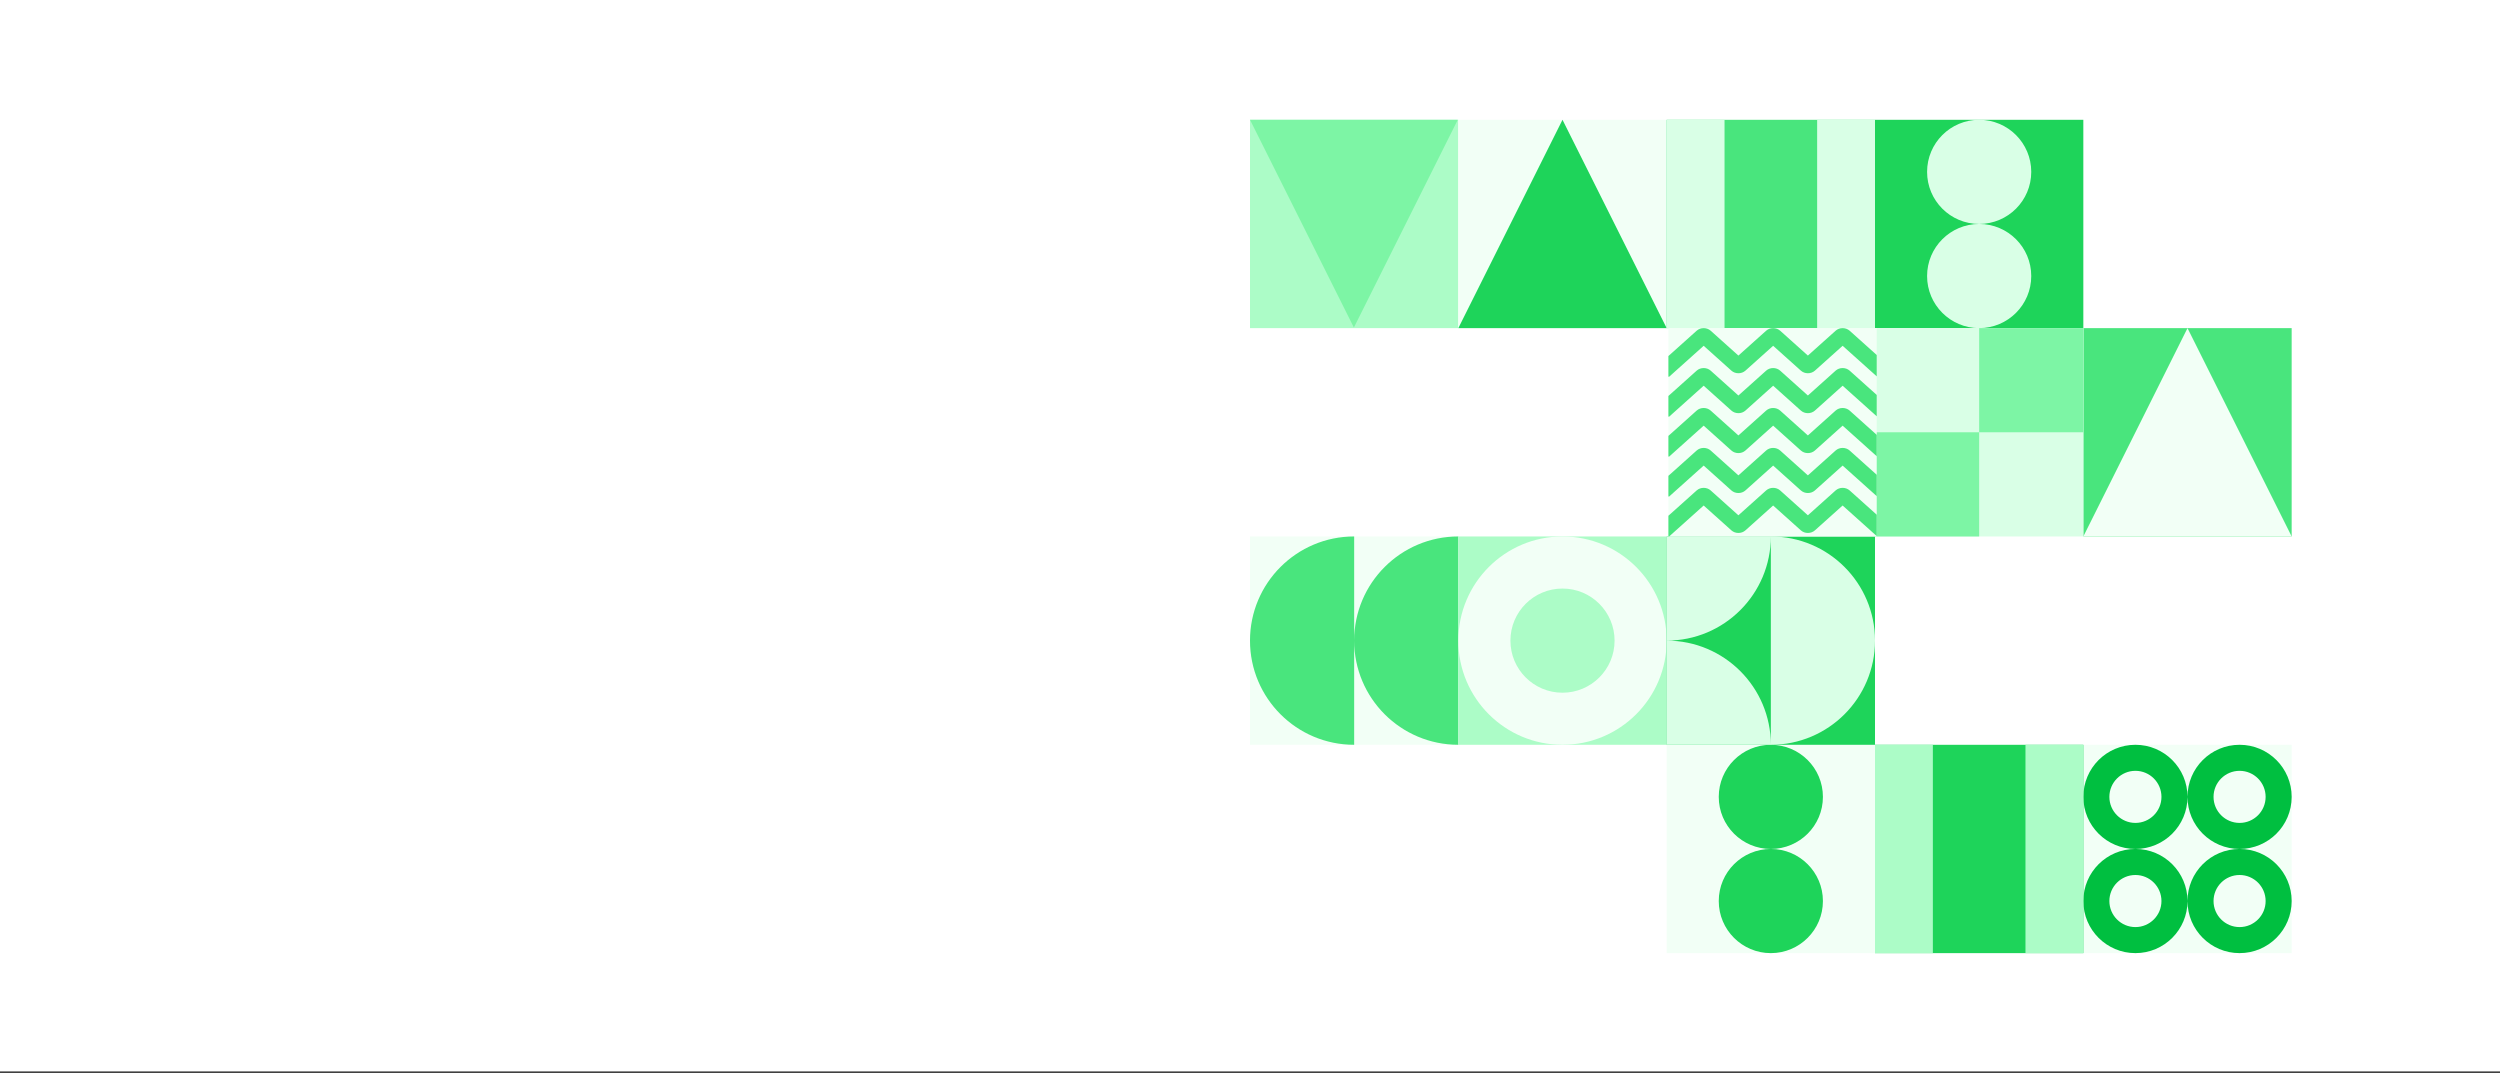
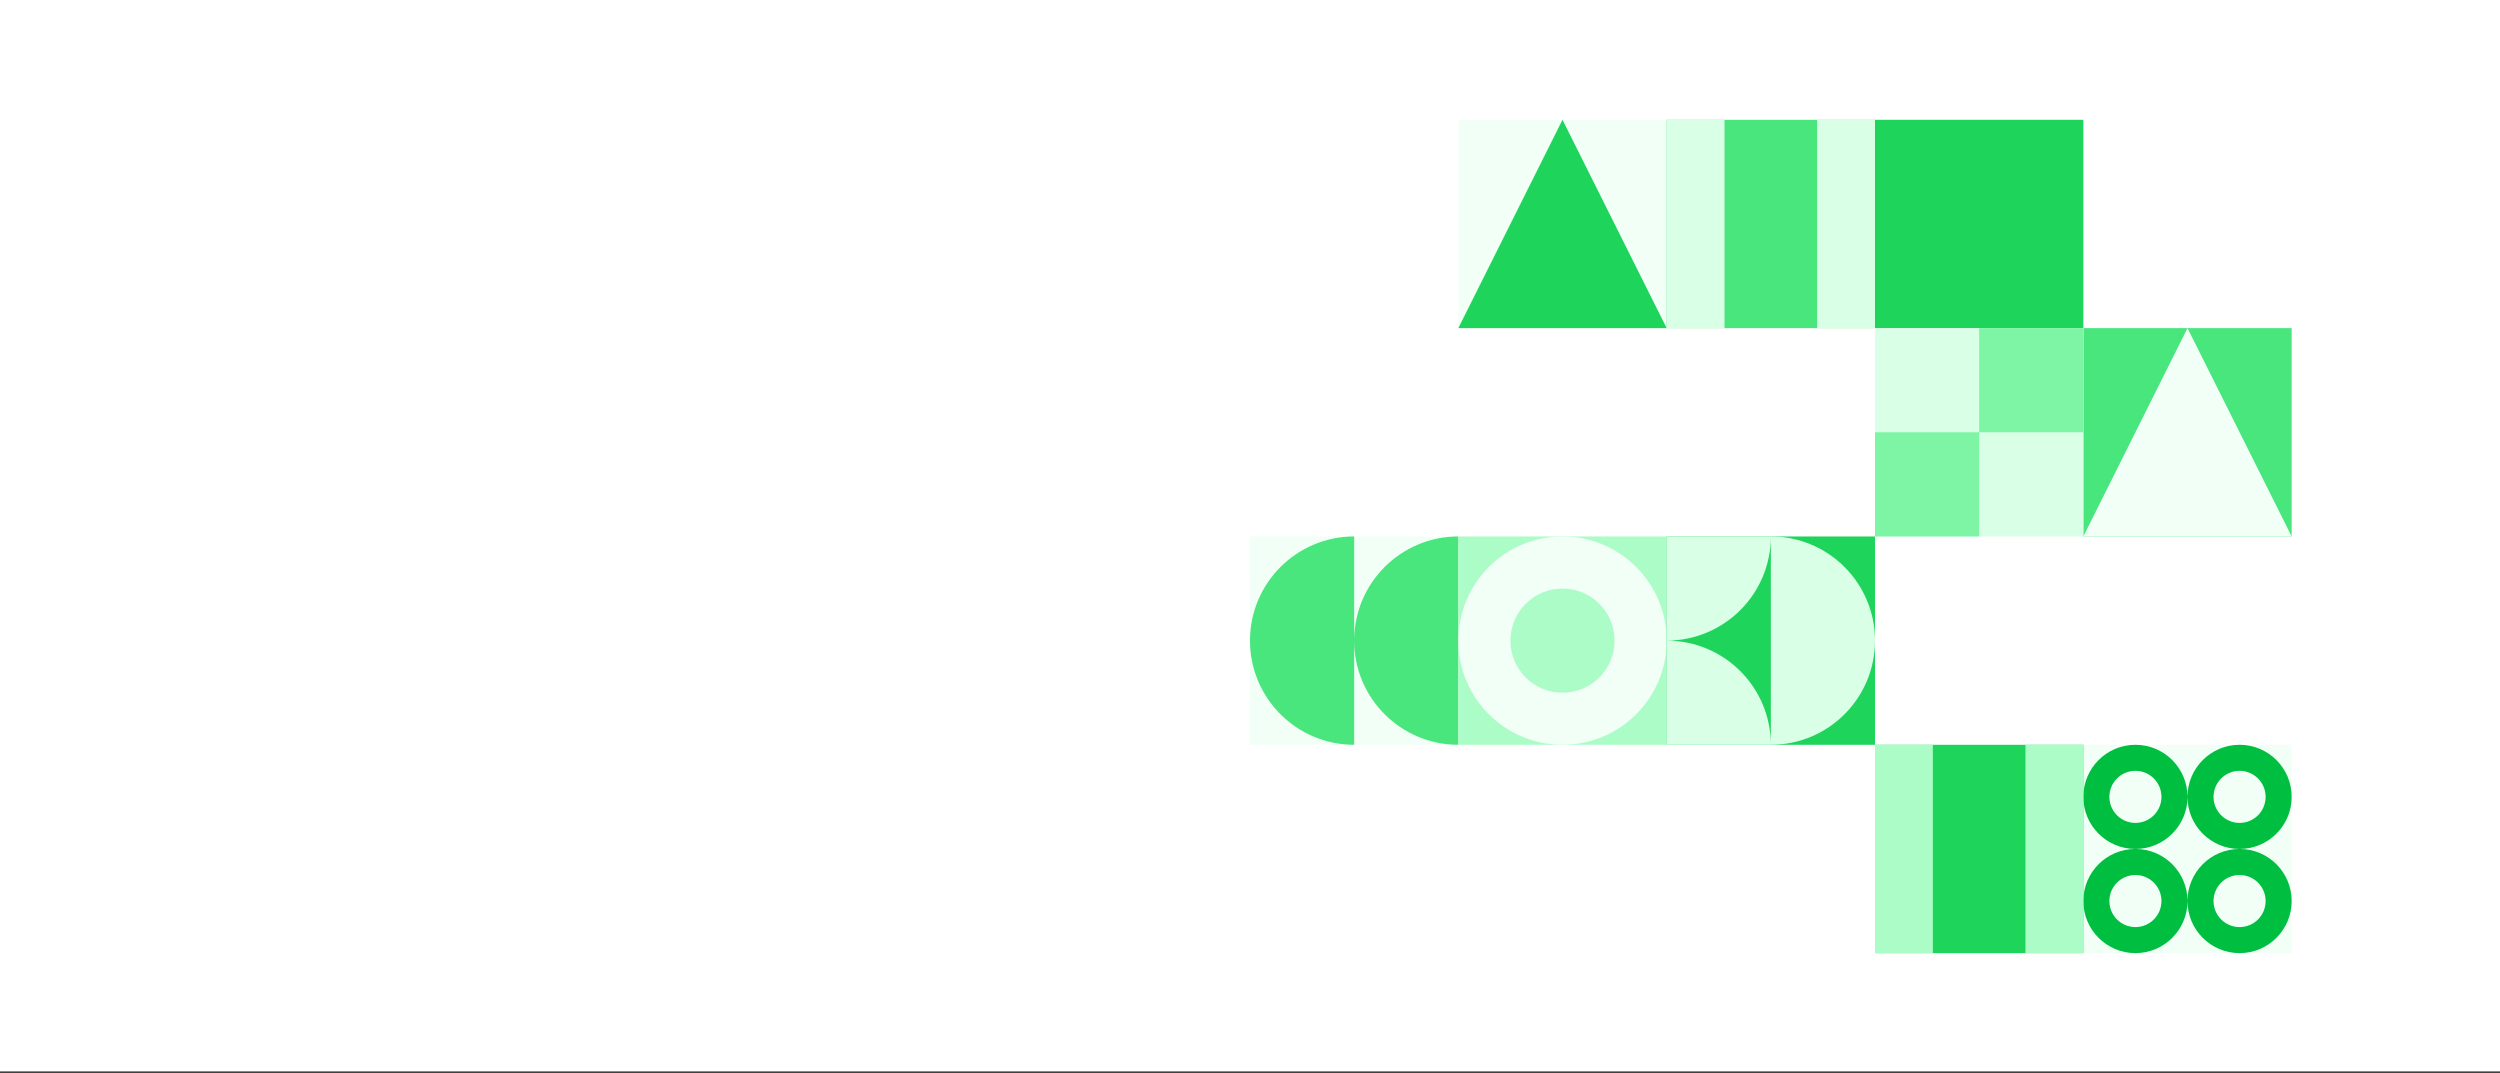
<svg xmlns="http://www.w3.org/2000/svg" width="1440" height="618" fill="none">
  <rect width="100%" height="100%" fill="#333333" stroke="none" />
  <path fill="#fff" d="M0 0h1440v617.142H0z" />
  <g clip-path="url(#a)">
    <path fill="#ACFCC7" d="M720 69h120v120H720z" />
    <path fill="#7DF5A5" d="m779.833 188.666 59.834-119.667H720l59.833 119.667z" />
  </g>
  <g clip-path="url(#b)">
    <path fill="#F2FFF6" d="M720 309h120v120H720z" />
    <path fill="#49E57D" fill-rule="evenodd" d="M780 429c-33.137 0-60-26.863-60-60s26.863-60 60-60v120zm0-60c0-33.137 26.863-60 60-60v120c-33.137 0-60-26.863-60-60z" clip-rule="evenodd" />
  </g>
  <g clip-path="url(#c)">
    <path fill="#F2FFF6" d="M840 69h120v120H840z" />
    <path fill="#1ED45A" d="m900 69 60 120H840l60-120z" />
  </g>
  <g clip-path="url(#d)">
    <path fill="#49E57D" d="M1200 189h120v120h-120z" />
    <path fill="#F2FFF6" d="m1260 189 60 120h-120l60-120z" />
  </g>
  <g clip-path="url(#e)">
    <path fill="#ACFCC7" d="M840 309h120v120H840z" />
    <path fill="#F2FFF6" fill-rule="evenodd" d="M900 429c33.137 0 60-26.863 60-60s-26.863-60-60-60-60 26.863-60 60 26.863 60 60 60zm0-30c16.569 0 30-13.431 30-30 0-16.569-13.431-30-30-30-16.569 0-30 13.431-30 30 0 16.569 13.431 30 30 30z" clip-rule="evenodd" />
  </g>
  <g clip-path="url(#f)">
    <path fill="#1ED45A" d="M1080 69h120v120h-120z" />
-     <path fill="#D9FFE6" fill-rule="evenodd" d="M1170 99c0-16.569-13.43-30-30-30s-30 13.431-30 30c0 16.569 13.43 30 30 30s30-13.431 30-30zm0 60c0-16.569-13.43-30-30-30s-30 13.431-30 30c0 16.569 13.43 30 30 30s30-13.431 30-30z" clip-rule="evenodd" />
  </g>
  <g clip-path="url(#g)">
-     <path fill="#F2FFF6" d="M960 429h120v120H960z" />
-     <path fill="#1ED45A" fill-rule="evenodd" d="M1050 459c0-16.569-13.43-30-30-30s-30 13.431-30 30c0 16.569 13.43 30 30 30s30-13.431 30-30zm0 60c0-16.569-13.43-30-30-30s-30 13.431-30 30c0 16.569 13.43 30 30 30s30-13.431 30-30z" clip-rule="evenodd" />
+     <path fill="#1ED45A" fill-rule="evenodd" d="M1050 459c0-16.569-13.43-30-30-30s-30 13.431-30 30c0 16.569 13.43 30 30 30s30-13.431 30-30zc0-16.569-13.43-30-30-30s-30 13.431-30 30c0 16.569 13.43 30 30 30s30-13.431 30-30z" clip-rule="evenodd" />
  </g>
  <g clip-path="url(#h)">
    <path fill="#D9FFE6" d="M1080 189h120v120h-120z" />
    <path fill="#7DF5A5" fill-rule="evenodd" d="M1200 189h-60v60h-60v60h60v-60h60v-60z" clip-rule="evenodd" />
  </g>
  <g clip-path="url(#i)">
    <path fill="#F2FFF6" d="M1200 429h120v120h-120z" />
    <path fill="#00BF40" fill-rule="evenodd" d="M1230 489c16.57 0 30-13.431 30-30 0 16.569 13.43 30 30 30-16.57 0-30 13.431-30 30 0-16.569-13.43-30-30-30zm0 0c-16.57 0-30 13.431-30 30 0 16.569 13.43 30 30 30s30-13.431 30-30c0 16.569 13.43 30 30 30s30-13.431 30-30c0-16.569-13.43-30-30-30 16.57 0 30-13.431 30-30 0-16.569-13.43-30-30-30s-30 13.431-30 30c0-16.569-13.43-30-30-30s-30 13.431-30 30c0 16.569 13.43 30 30 30zm0-15c8.28 0 15-6.716 15-15 0-8.284-6.72-15-15-15-8.28 0-15 6.716-15 15 0 8.284 6.72 15 15 15zm75-15c0 8.284-6.72 15-15 15-8.28 0-15-6.716-15-15 0-8.284 6.72-15 15-15 8.28 0 15 6.716 15 15zm0 60c0 8.284-6.72 15-15 15-8.28 0-15-6.716-15-15 0-8.284 6.72-15 15-15 8.28 0 15 6.716 15 15zm-60 0c0 8.284-6.72 15-15 15-8.28 0-15-6.716-15-15 0-8.284 6.72-15 15-15 8.28 0 15 6.716 15 15z" clip-rule="evenodd" />
  </g>
  <g clip-path="url(#j)">
    <path fill="#1ED45A" d="M1080 429h120v120h-120z" />
    <path fill="#ACFCC7" fill-rule="evenodd" d="M1113.33 429H1080v120h33.33V429zm86.67 0h-33.33v120H1200V429z" clip-rule="evenodd" />
  </g>
  <g clip-path="url(#k)">
    <path fill="#49E57D" d="M960 69h120v120H960z" />
    <path fill="#D9FFE6" fill-rule="evenodd" d="M993.333 69H960v120h33.333V69zM1080 69h-33.33v120H1080V69z" clip-rule="evenodd" />
  </g>
  <g clip-path="url(#l)">
    <path fill="#1ED45A" d="M960 309h120v120H960z" />
    <path fill="#D9FFE6" fill-rule="evenodd" d="M960 369c33.137 0 60-26.863 60-60v120c33.14 0 60-26.863 60-60s-26.86-60-60-60h-60v60zm0 0c33.137 0 60 26.863 60 60h-60v-60z" clip-rule="evenodd" />
  </g>
  <g clip-path="url(#m)">
    <path fill="#F2FFF6" d="M961 189h120v120H961z" />
    <path fill="#49E57D" fill-rule="evenodd" d="m1088.22 210.962-6.86 6.149-20.01-17.935-15.96 14.312c-2.24 2.001-5.86 2.001-8.09 0l-15.97-14.312-15.96 14.312c-2.24 2.001-5.856 2.001-8.089 0l-15.967-14.312-20.009 17.935-6.86-6.149 22.828-20.461c2.232-2.001 5.852-2.001 8.085 0l15.962 14.312 15.97-14.312c2.23-2.001 5.85-2.001 8.09 0l15.96 14.312 15.97-14.312c2.23-2.001 5.85-2.001 8.09 0l22.82 20.461zm0 23-6.86 6.149-20.01-17.935-15.96 14.312c-2.24 2.001-5.86 2.001-8.09 0l-15.97-14.312-15.96 14.312c-2.24 2.001-5.856 2.001-8.089 0l-15.967-14.312-20.009 17.935-6.86-6.149 22.828-20.461c2.232-2.001 5.852-2.001 8.085 0l15.962 14.312 15.97-14.312c2.23-2.001 5.85-2.001 8.09 0l15.96 14.312 15.97-14.312c2.23-2.001 5.85-2.001 8.09 0l22.82 20.461zm-6.86 29.149 6.86-6.149-22.82-20.461c-2.24-2.001-5.86-2.001-8.09 0l-15.97 14.312-15.96-14.312c-2.24-2.001-5.86-2.001-8.09 0l-15.97 14.312-15.962-14.312c-2.233-2.001-5.853-2.001-8.085 0l-22.828 20.461 6.86 6.149 20.009-17.935 15.967 14.312c2.233 2.001 5.849 2.001 8.089 0l15.96-14.312 15.97 14.312c2.23 2.001 5.85 2.001 8.09 0l15.96-14.312 20.01 17.935zm6.86 16.851-6.86 6.149-20.01-17.935-15.96 14.312c-2.24 2.001-5.86 2.001-8.09 0l-15.97-14.312-15.96 14.312c-2.24 2.001-5.856 2.001-8.089 0l-15.967-14.312-20.009 17.935-6.86-6.149 22.828-20.461c2.232-2.001 5.852-2.001 8.085 0l15.962 14.312 15.97-14.312c2.23-2.001 5.85-2.001 8.09 0l15.96 14.312 15.97-14.312c2.23-2.001 5.85-2.001 8.09 0l22.82 20.461zm-6.86 29.149 6.86-6.149-22.82-20.461c-2.24-2.001-5.86-2.001-8.09 0l-15.97 14.312-15.96-14.312c-2.24-2.001-5.86-2.001-8.09 0l-15.97 14.312-15.962-14.312c-2.233-2.001-5.853-2.001-8.085 0l-22.828 20.461 6.86 6.149 20.009-17.935 15.967 14.312c2.233 2.001 5.849 2.001 8.089 0l15.96-14.312 15.97 14.312c2.23 2.001 5.85 2.001 8.09 0l15.96-14.312 20.01 17.935z" clip-rule="evenodd" />
  </g>
  <defs>
    <clipPath id="a">
-       <path fill="#fff" d="M720 69h120v120H720z" />
-     </clipPath>
+       </clipPath>
    <clipPath id="b">
      <path fill="#fff" d="M720 309h120v120H720z" />
    </clipPath>
    <clipPath id="c">
      <path fill="#fff" d="M840 69h120v120H840z" />
    </clipPath>
    <clipPath id="d">
      <path fill="#fff" d="M1200 189h120v120h-120z" />
    </clipPath>
    <clipPath id="e">
      <path fill="#fff" d="M840 309h120v120H840z" />
    </clipPath>
    <clipPath id="f">
      <path fill="#fff" d="M1080 69h120v120h-120z" />
    </clipPath>
    <clipPath id="g">
      <path fill="#fff" d="M960 429h120v120H960z" />
    </clipPath>
    <clipPath id="h">
      <path fill="#fff" d="M1080 189h120v120h-120z" />
    </clipPath>
    <clipPath id="i">
      <path fill="#fff" d="M1200 429h120v120h-120z" />
    </clipPath>
    <clipPath id="j">
      <path fill="#fff" d="M1080 429h120v120h-120z" />
    </clipPath>
    <clipPath id="k">
      <path fill="#fff" d="M960 69h120v120H960z" />
    </clipPath>
    <clipPath id="l">
      <path fill="#fff" d="M960 309h120v120H960z" />
    </clipPath>
    <clipPath id="m">
-       <path fill="#fff" d="M961 189h120v120H961z" />
-     </clipPath>
+       </clipPath>
  </defs>
</svg>